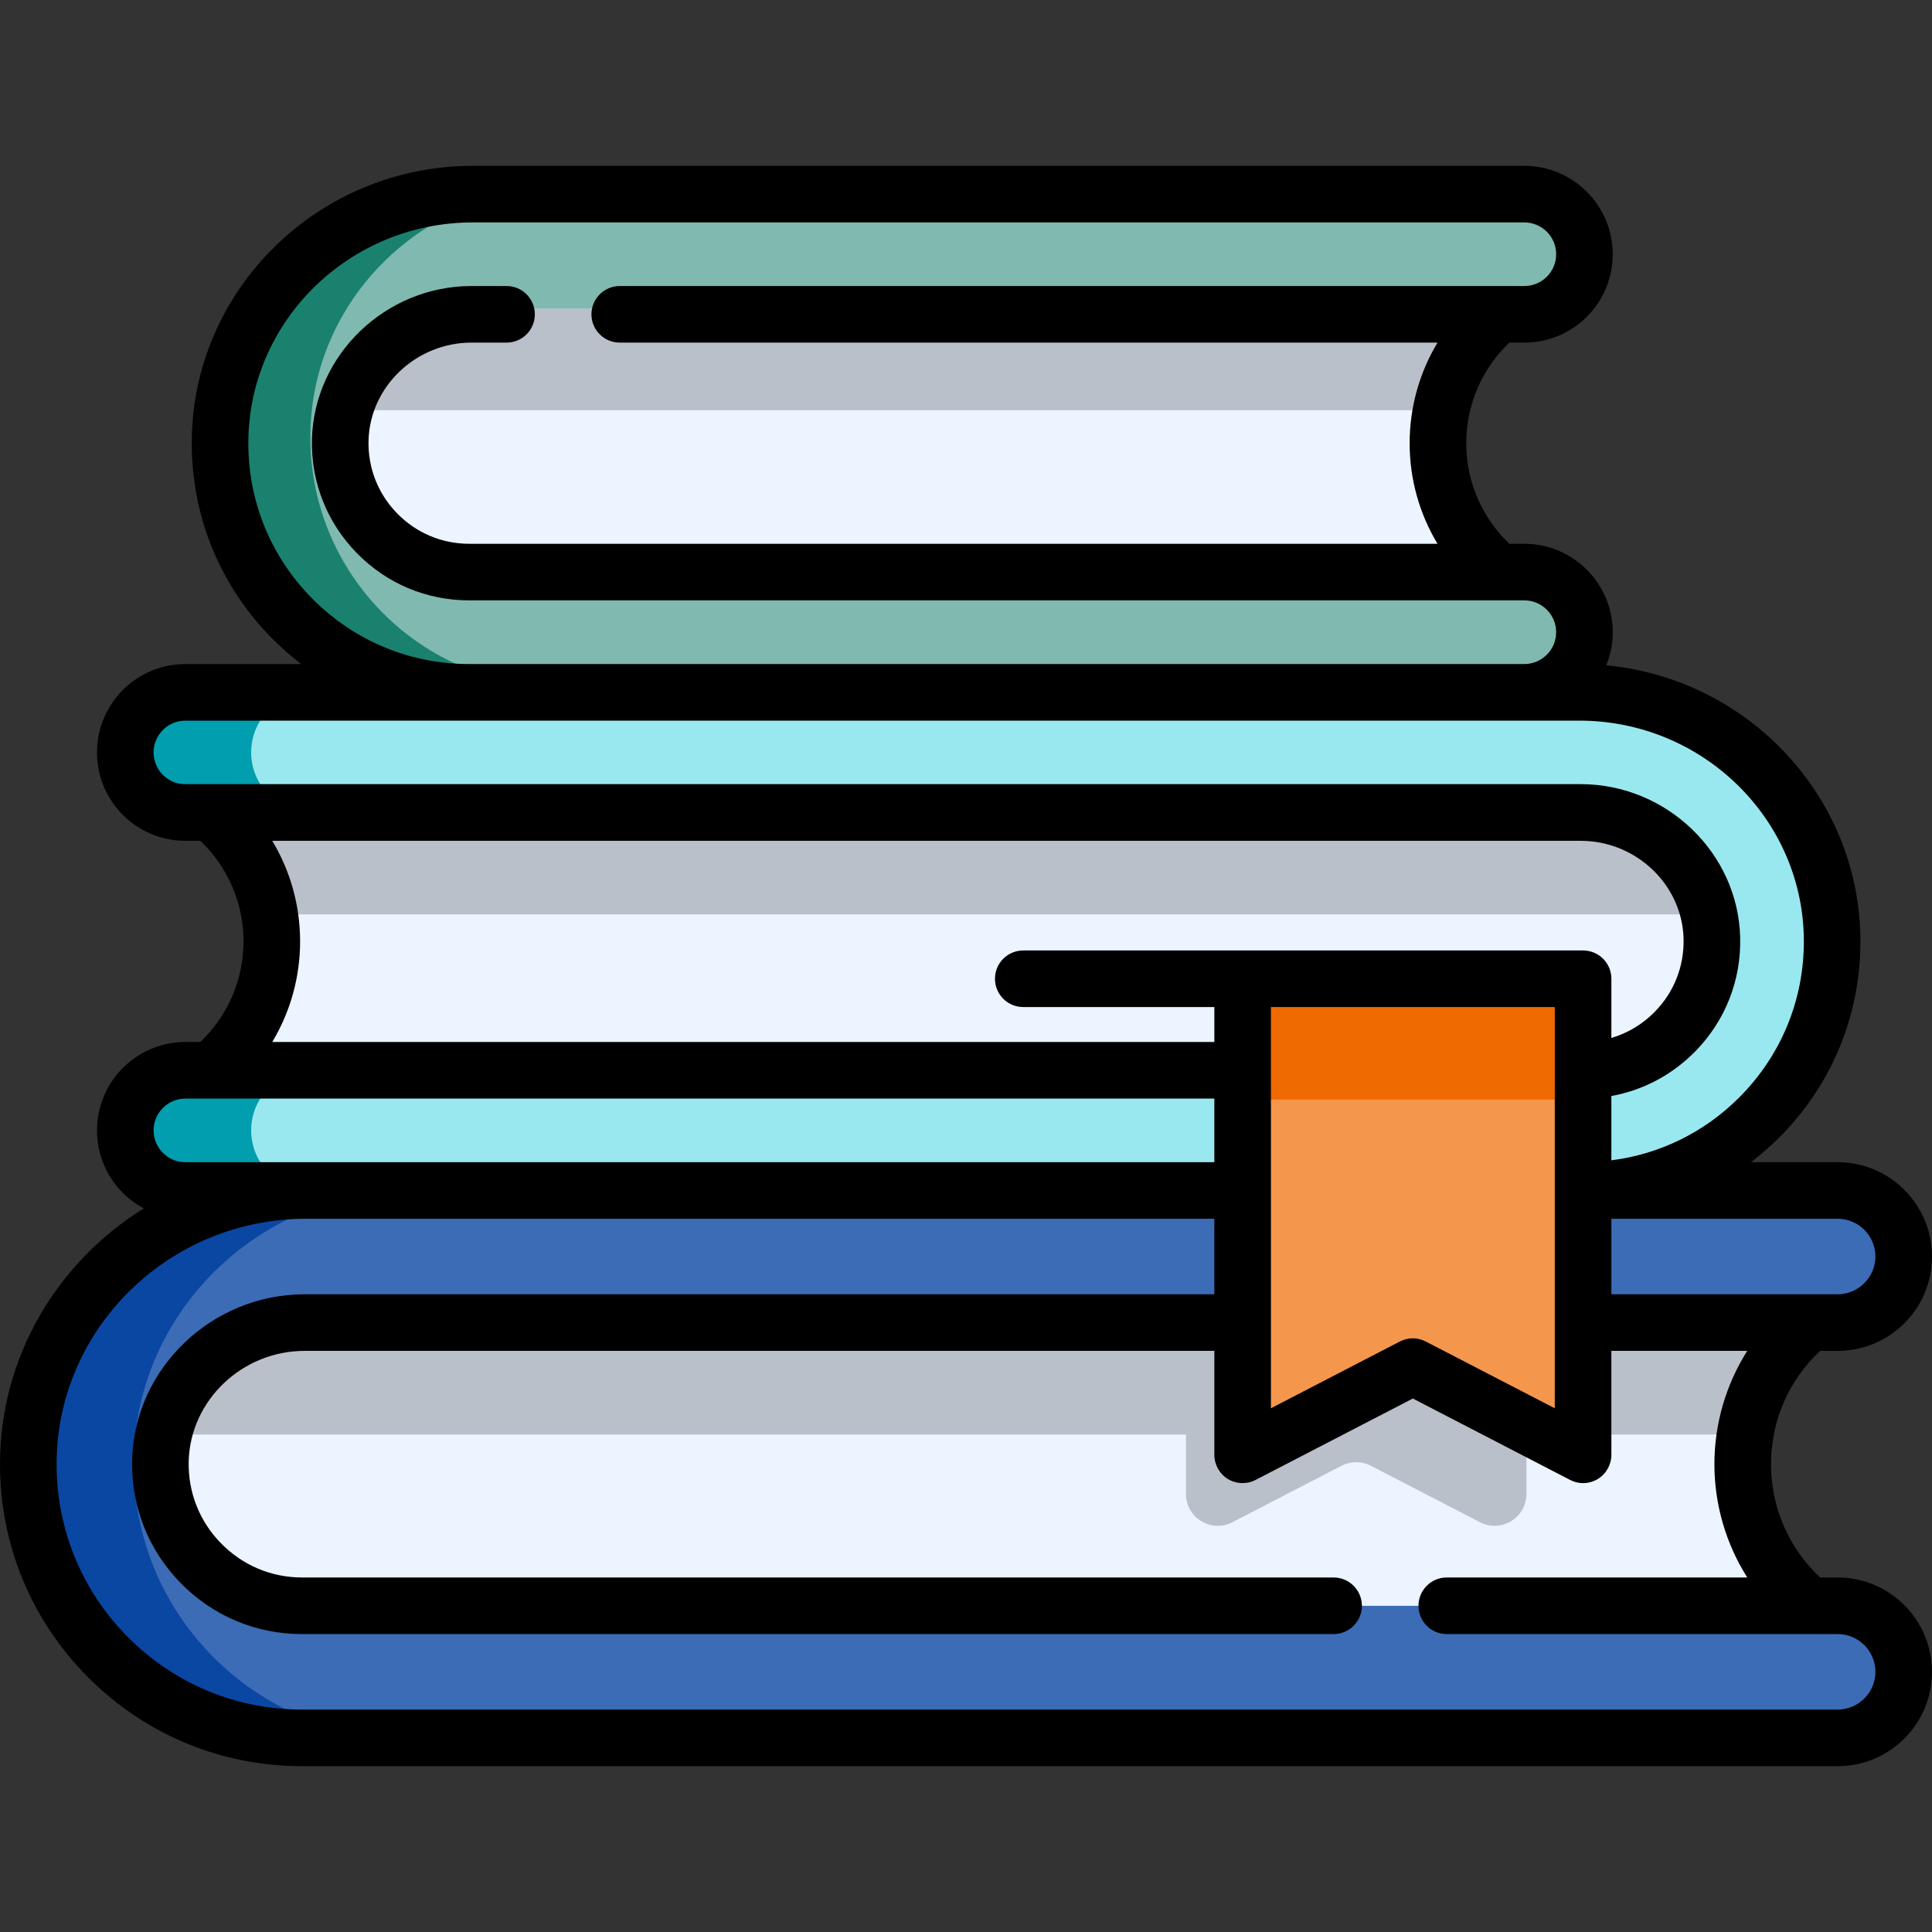
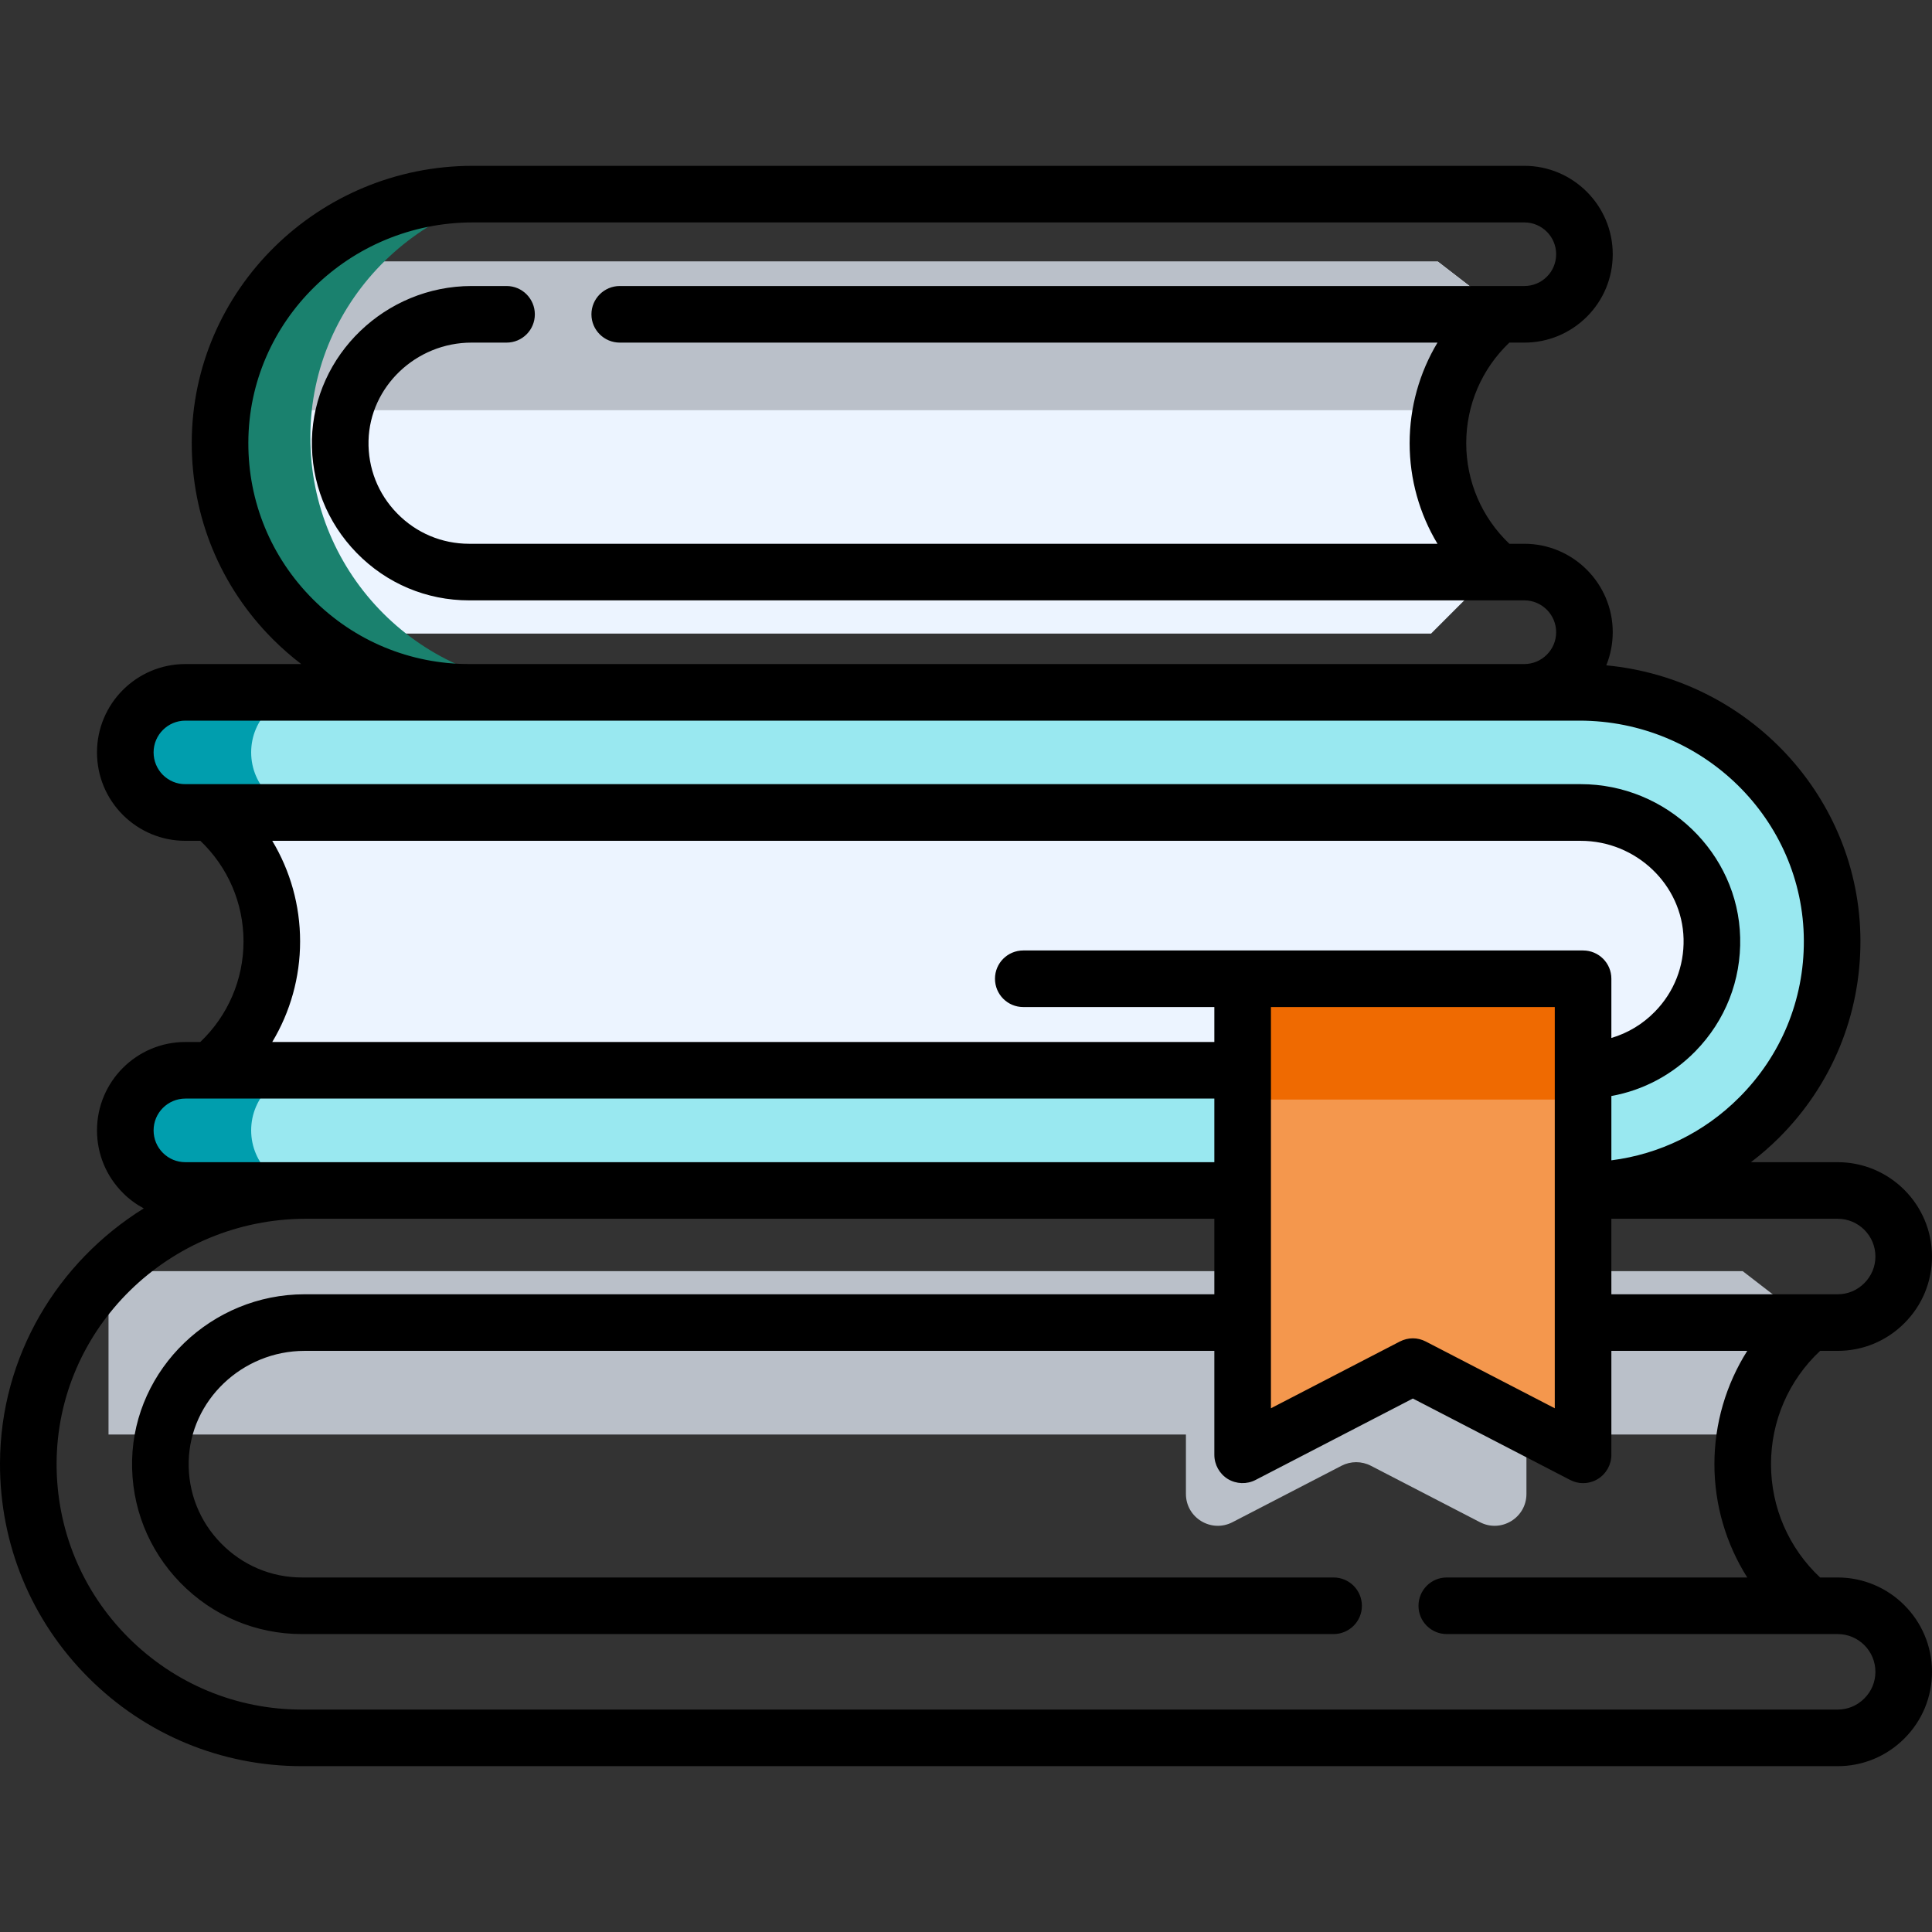
<svg xmlns="http://www.w3.org/2000/svg" width="24" height="24" viewBox="0 0 24 24" fill="none">
  <rect x="0" y="0" width="24" height="24" fill="#333333" stroke="none" />
  <g clip-path="url(#clip0_33759_69104)">
-     <path d="M22.477 19.947L21.555 20.869H1.348V15.791H21.649L22.477 16.43C22.029 16.8 21.764 17.298 21.679 17.82C21.555 18.586 21.82 19.404 22.477 19.947Z" fill="#ECF4FF" />
    <path d="M18.962 16.187V18.558C18.962 18.855 18.647 19.046 18.384 18.909L17.029 18.208C16.915 18.149 16.779 18.149 16.665 18.208L15.311 18.909C15.047 19.046 14.732 18.855 14.732 18.558V16.187C14.732 15.968 14.91 15.791 15.129 15.791H18.566C18.785 15.791 18.962 15.968 18.962 16.187Z" fill="#BAC0C9" />
    <path d="M22.477 16.43C22.029 16.8 21.764 17.298 21.679 17.82H1.348V15.791H21.649L22.477 16.43Z" fill="#BAC0C9" />
-     <path d="M1.993 18.145C1.969 19.135 2.767 19.948 3.751 19.948H22.828C23.281 19.948 23.648 20.315 23.648 20.768C23.648 21.221 23.281 21.588 22.828 21.588H3.751C2.813 21.588 1.963 21.208 1.347 20.592C0.73 19.975 0.349 19.12 0.352 18.177C0.358 16.296 1.92 14.789 3.802 14.789H22.828C23.281 14.789 23.648 15.156 23.648 15.609C23.648 16.062 23.281 16.429 22.828 16.429H3.784C2.824 16.429 2.016 17.185 1.993 18.145Z" fill="#3B6CB5" />
-     <path d="M1.661 18.177C1.667 16.296 3.23 14.789 5.111 14.789H3.802C1.92 14.789 0.358 16.296 0.352 18.177C0.349 19.12 0.73 19.975 1.347 20.592C1.963 21.207 2.813 21.588 3.751 21.588H5.061C4.122 21.588 3.272 21.207 2.657 20.592C2.039 19.975 1.658 19.12 1.661 18.177Z" fill="#0A47A3" />
    <path d="M2.623 13.295L3.461 14.134H21.853V9.512H3.376L2.623 10.094C3.03 10.431 3.272 10.884 3.349 11.359C3.462 12.056 3.22 12.801 2.623 13.295Z" fill="#ECF4FF" />
-     <path d="M2.623 10.094C3.03 10.431 3.272 10.884 3.349 11.359H21.853V9.512H3.376L2.623 10.094Z" fill="#BAC0C9" />
    <path d="M21.266 11.655C21.288 12.556 20.562 13.296 19.666 13.296H2.303C1.891 13.296 1.557 13.63 1.557 14.042C1.557 14.454 1.891 14.789 2.303 14.789H19.666C20.52 14.789 21.294 14.442 21.854 13.882C22.416 13.32 22.763 12.543 22.76 11.684C22.755 9.972 21.332 8.6 19.62 8.6H2.303C1.891 8.6 1.557 8.934 1.557 9.347C1.557 9.759 1.891 10.093 2.303 10.093H19.636C20.51 10.093 21.245 10.781 21.266 11.655Z" fill="#99E8F0" />
    <path d="M3.12 14.042C3.12 14.248 3.204 14.435 3.339 14.57C3.474 14.705 3.661 14.789 3.867 14.789H2.303C2.097 14.789 1.911 14.705 1.775 14.57C1.64 14.435 1.557 14.248 1.557 14.042C1.557 13.629 1.891 13.295 2.303 13.295H3.867C3.455 13.295 3.12 13.629 3.12 14.042Z" fill="#009EAE" />
    <path d="M3.12 9.346C3.12 9.553 3.204 9.739 3.339 9.874C3.474 10.01 3.661 10.093 3.867 10.093H2.303C2.097 10.093 1.911 10.01 1.775 9.874C1.64 9.739 1.557 9.553 1.557 9.346C1.557 8.934 1.891 8.6 2.303 8.6H3.867C3.455 8.6 3.12 8.934 3.12 9.346Z" fill="#009EAE" />
    <path d="M18.615 7.032L17.777 7.871H3.639V3.25H17.862L18.615 3.831C18.208 4.168 17.966 4.621 17.889 5.096C17.776 5.794 18.018 6.538 18.615 7.032Z" fill="#ECF4FF" />
    <path d="M18.615 3.831C18.208 4.168 17.966 4.621 17.889 5.096H3.639V3.25H17.862L18.615 3.831Z" fill="#BAC0C9" />
-     <path d="M4.226 5.393C4.205 6.293 4.931 7.033 5.827 7.033H18.935C19.348 7.033 19.682 7.367 19.682 7.78C19.682 8.192 19.348 8.526 18.935 8.526H5.827C4.972 8.526 4.199 8.18 3.639 7.62C3.077 7.058 2.73 6.28 2.732 5.422C2.738 3.709 4.16 2.338 5.873 2.338H18.935C19.348 2.338 19.682 2.672 19.682 3.084C19.682 3.496 19.348 3.831 18.935 3.831H5.857C4.983 3.831 4.247 4.519 4.226 5.393Z" fill="#80B9AF" />
-     <path d="M4.761 7.62C5.321 8.18 6.094 8.526 6.949 8.526H5.827C4.972 8.526 4.199 8.18 3.639 7.62C3.076 7.058 2.73 6.28 2.732 5.422C2.738 3.709 4.16 2.337 5.873 2.337H6.995C5.282 2.337 3.86 3.709 3.855 5.422C3.852 6.28 4.199 7.058 4.761 7.62Z" fill="#1A816E" />
+     <path d="M4.761 7.62C5.321 8.18 6.094 8.526 6.949 8.526C4.972 8.526 4.199 8.18 3.639 7.62C3.076 7.058 2.73 6.28 2.732 5.422C2.738 3.709 4.16 2.337 5.873 2.337H6.995C5.282 2.337 3.86 3.709 3.855 5.422C3.852 6.28 4.199 7.058 4.761 7.62Z" fill="#1A816E" />
    <path d="M19.665 12.158V18.072L17.55 16.977L15.435 18.072V12.158H19.665Z" fill="#F4974D" />
    <path d="M15.435 12.158H19.665V13.659H15.435V12.158Z" fill="#EF6A01" />
    <path d="M22.828 19.596H22.61C22.221 19.232 22 18.725 22 18.188C22 17.651 22.221 17.145 22.61 16.781H22.828C23.141 16.781 23.435 16.659 23.657 16.437C23.878 16.216 24 15.922 24 15.609C24 14.963 23.474 14.437 22.828 14.437H21.751C21.874 14.343 21.991 14.242 22.102 14.131C22.756 13.477 23.114 12.608 23.111 11.683C23.105 9.901 21.718 8.432 19.954 8.265C20.006 8.136 20.034 7.997 20.034 7.853C20.034 7.248 19.541 6.755 18.936 6.755H18.75C18.408 6.43 18.214 5.981 18.214 5.506C18.214 5.03 18.408 4.581 18.75 4.256H18.936C19.229 4.256 19.504 4.142 19.713 3.934C19.92 3.727 20.034 3.451 20.034 3.158C20.034 2.553 19.541 2.06 18.936 2.06H5.873C3.954 2.06 2.387 3.601 2.382 5.494C2.379 6.419 2.737 7.288 3.391 7.942C3.502 8.053 3.619 8.155 3.742 8.249H2.303C1.697 8.249 1.205 8.741 1.205 9.346C1.205 9.64 1.319 9.915 1.526 10.123C1.734 10.33 2.01 10.445 2.303 10.445H2.489C2.83 10.77 3.025 11.218 3.025 11.694C3.025 12.17 2.83 12.619 2.488 12.944H2.303C1.697 12.944 1.205 13.436 1.205 14.042C1.205 14.335 1.319 14.611 1.527 14.819C1.604 14.897 1.692 14.961 1.786 15.011C0.718 15.674 0.004 16.844 1.66429e-05 18.176C-0.003 19.183 0.387 20.129 1.099 20.841C1.807 21.549 2.75 21.94 3.751 21.94H22.828C23.141 21.94 23.435 21.818 23.657 21.596C23.878 21.375 24 21.081 24 20.768C24 20.122 23.474 19.596 22.828 19.596ZM23.297 15.609C23.297 15.734 23.248 15.851 23.159 15.94C23.071 16.029 22.953 16.078 22.828 16.078H20.017V15.14H22.828C23.087 15.14 23.297 15.35 23.297 15.609ZM3.888 7.445C3.368 6.925 3.082 6.233 3.085 5.497C3.089 3.989 4.34 2.763 5.873 2.763H18.936C19.154 2.763 19.331 2.94 19.331 3.158C19.331 3.264 19.29 3.363 19.216 3.437C19.141 3.512 19.041 3.553 18.936 3.553H7.699C7.505 3.553 7.347 3.711 7.347 3.905C7.347 4.099 7.505 4.256 7.699 4.256H17.857C17.633 4.629 17.511 5.059 17.511 5.506C17.511 5.953 17.633 6.383 17.857 6.755H5.828C5.489 6.755 5.171 6.621 4.934 6.378C4.696 6.135 4.57 5.814 4.578 5.475C4.594 4.803 5.168 4.256 5.858 4.256H6.293C6.487 4.256 6.644 4.099 6.644 3.905C6.644 3.711 6.487 3.553 6.293 3.553H5.858C4.79 3.553 3.901 4.408 3.875 5.458C3.863 5.988 4.06 6.489 4.431 6.869C4.802 7.249 5.298 7.458 5.828 7.458H18.936C19.154 7.458 19.331 7.636 19.331 7.853C19.331 7.959 19.29 8.058 19.215 8.133C19.141 8.207 19.041 8.249 18.936 8.249H5.828C5.095 8.249 4.406 7.963 3.888 7.445ZM2.023 9.626C1.949 9.551 1.908 9.452 1.908 9.346C1.908 9.129 2.085 8.952 2.303 8.952H5.828H18.936H19.619C21.152 8.952 22.403 10.178 22.408 11.685C22.411 12.421 22.125 13.113 21.605 13.633C21.171 14.068 20.616 14.338 20.017 14.414V13.615C20.412 13.544 20.774 13.352 21.062 13.058C21.433 12.678 21.63 12.177 21.617 11.647C21.593 10.596 20.703 9.741 19.636 9.741H2.303C2.197 9.742 2.098 9.7 2.023 9.626ZM3.382 10.445H19.636C20.325 10.445 20.898 10.991 20.914 11.663C20.922 12.003 20.796 12.324 20.558 12.567C20.406 12.723 20.22 12.834 20.017 12.894V12.158C20.017 11.964 19.86 11.807 19.665 11.807H12.712C12.517 11.807 12.36 11.964 12.36 12.158C12.36 12.353 12.517 12.51 12.712 12.51H15.085V12.944H3.382C3.606 12.571 3.728 12.141 3.728 11.694C3.728 11.247 3.606 10.817 3.382 10.445ZM15.788 12.51H19.314V17.494L17.712 16.665C17.662 16.639 17.606 16.625 17.551 16.625C17.495 16.625 17.44 16.639 17.389 16.665L15.788 17.494L15.788 12.51ZM2.303 13.647H15.085V14.437H2.303C2.197 14.437 2.098 14.396 2.024 14.322C1.949 14.247 1.908 14.148 1.908 14.042C1.908 13.824 2.085 13.647 2.303 13.647ZM23.159 21.099C23.071 21.188 22.953 21.237 22.828 21.237H3.751C2.937 21.237 2.172 20.919 1.596 20.344C1.018 19.766 0.701 18.997 0.703 18.178C0.709 16.503 2.099 15.14 3.802 15.14H15.085V16.078H3.784C2.63 16.078 1.668 17.001 1.641 18.137C1.628 18.71 1.841 19.252 2.242 19.663C2.643 20.073 3.179 20.299 3.751 20.299H16.566C16.76 20.299 16.918 20.142 16.918 19.948C16.918 19.753 16.76 19.596 16.566 19.596H3.751C3.37 19.596 3.013 19.445 2.745 19.171C2.477 18.897 2.335 18.536 2.344 18.154C2.362 17.397 3.008 16.781 3.784 16.781H15.085V18.072C15.085 18.195 15.149 18.309 15.253 18.373C15.358 18.436 15.489 18.441 15.598 18.384L17.551 17.373L19.504 18.384C19.555 18.411 19.61 18.424 19.665 18.424C19.729 18.424 19.792 18.407 19.848 18.373C19.953 18.309 20.017 18.195 20.017 18.072V16.781H21.705C21.442 17.197 21.297 17.683 21.297 18.188C21.297 18.694 21.442 19.18 21.705 19.596H17.972C17.778 19.596 17.621 19.753 17.621 19.948C17.621 20.142 17.778 20.299 17.972 20.299H22.828C23.087 20.299 23.297 20.509 23.297 20.768C23.297 20.893 23.248 21.011 23.159 21.099Z" fill="black" />
  </g>
  <defs>
    <clipPath id="clip0_33759_69104">
      <rect width="24" height="24" fill="white" />
    </clipPath>
  </defs>
</svg>